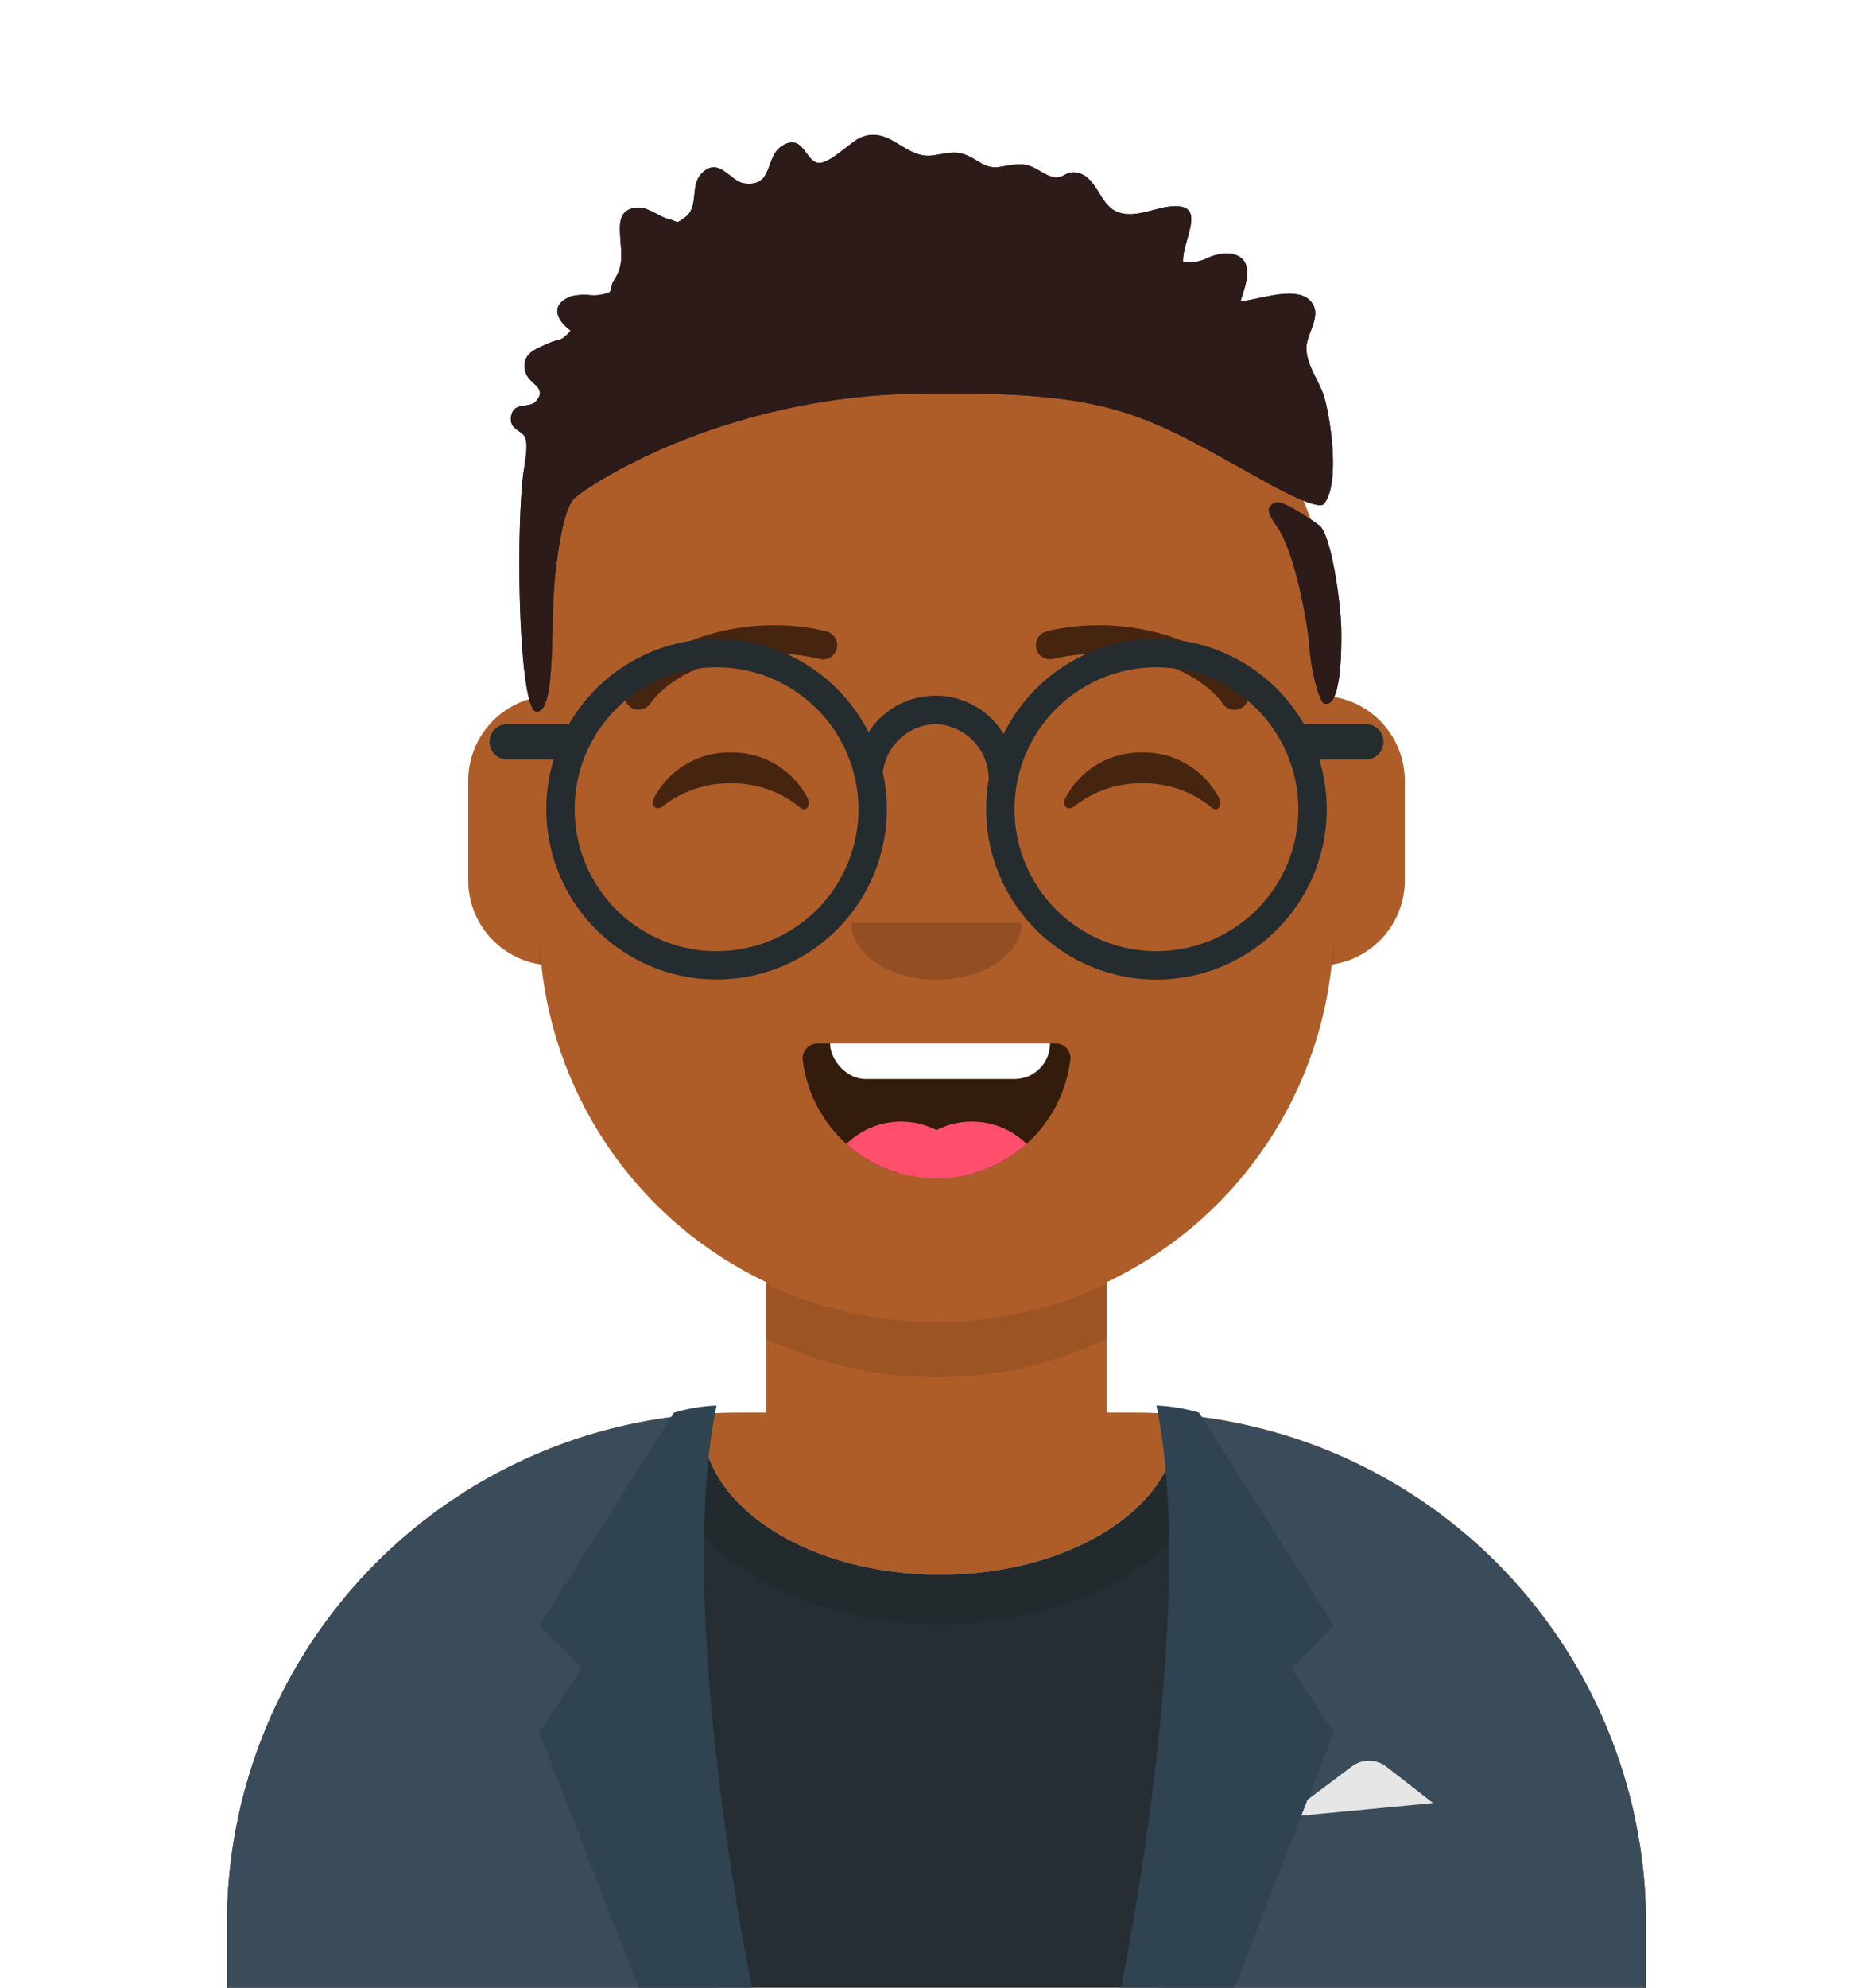
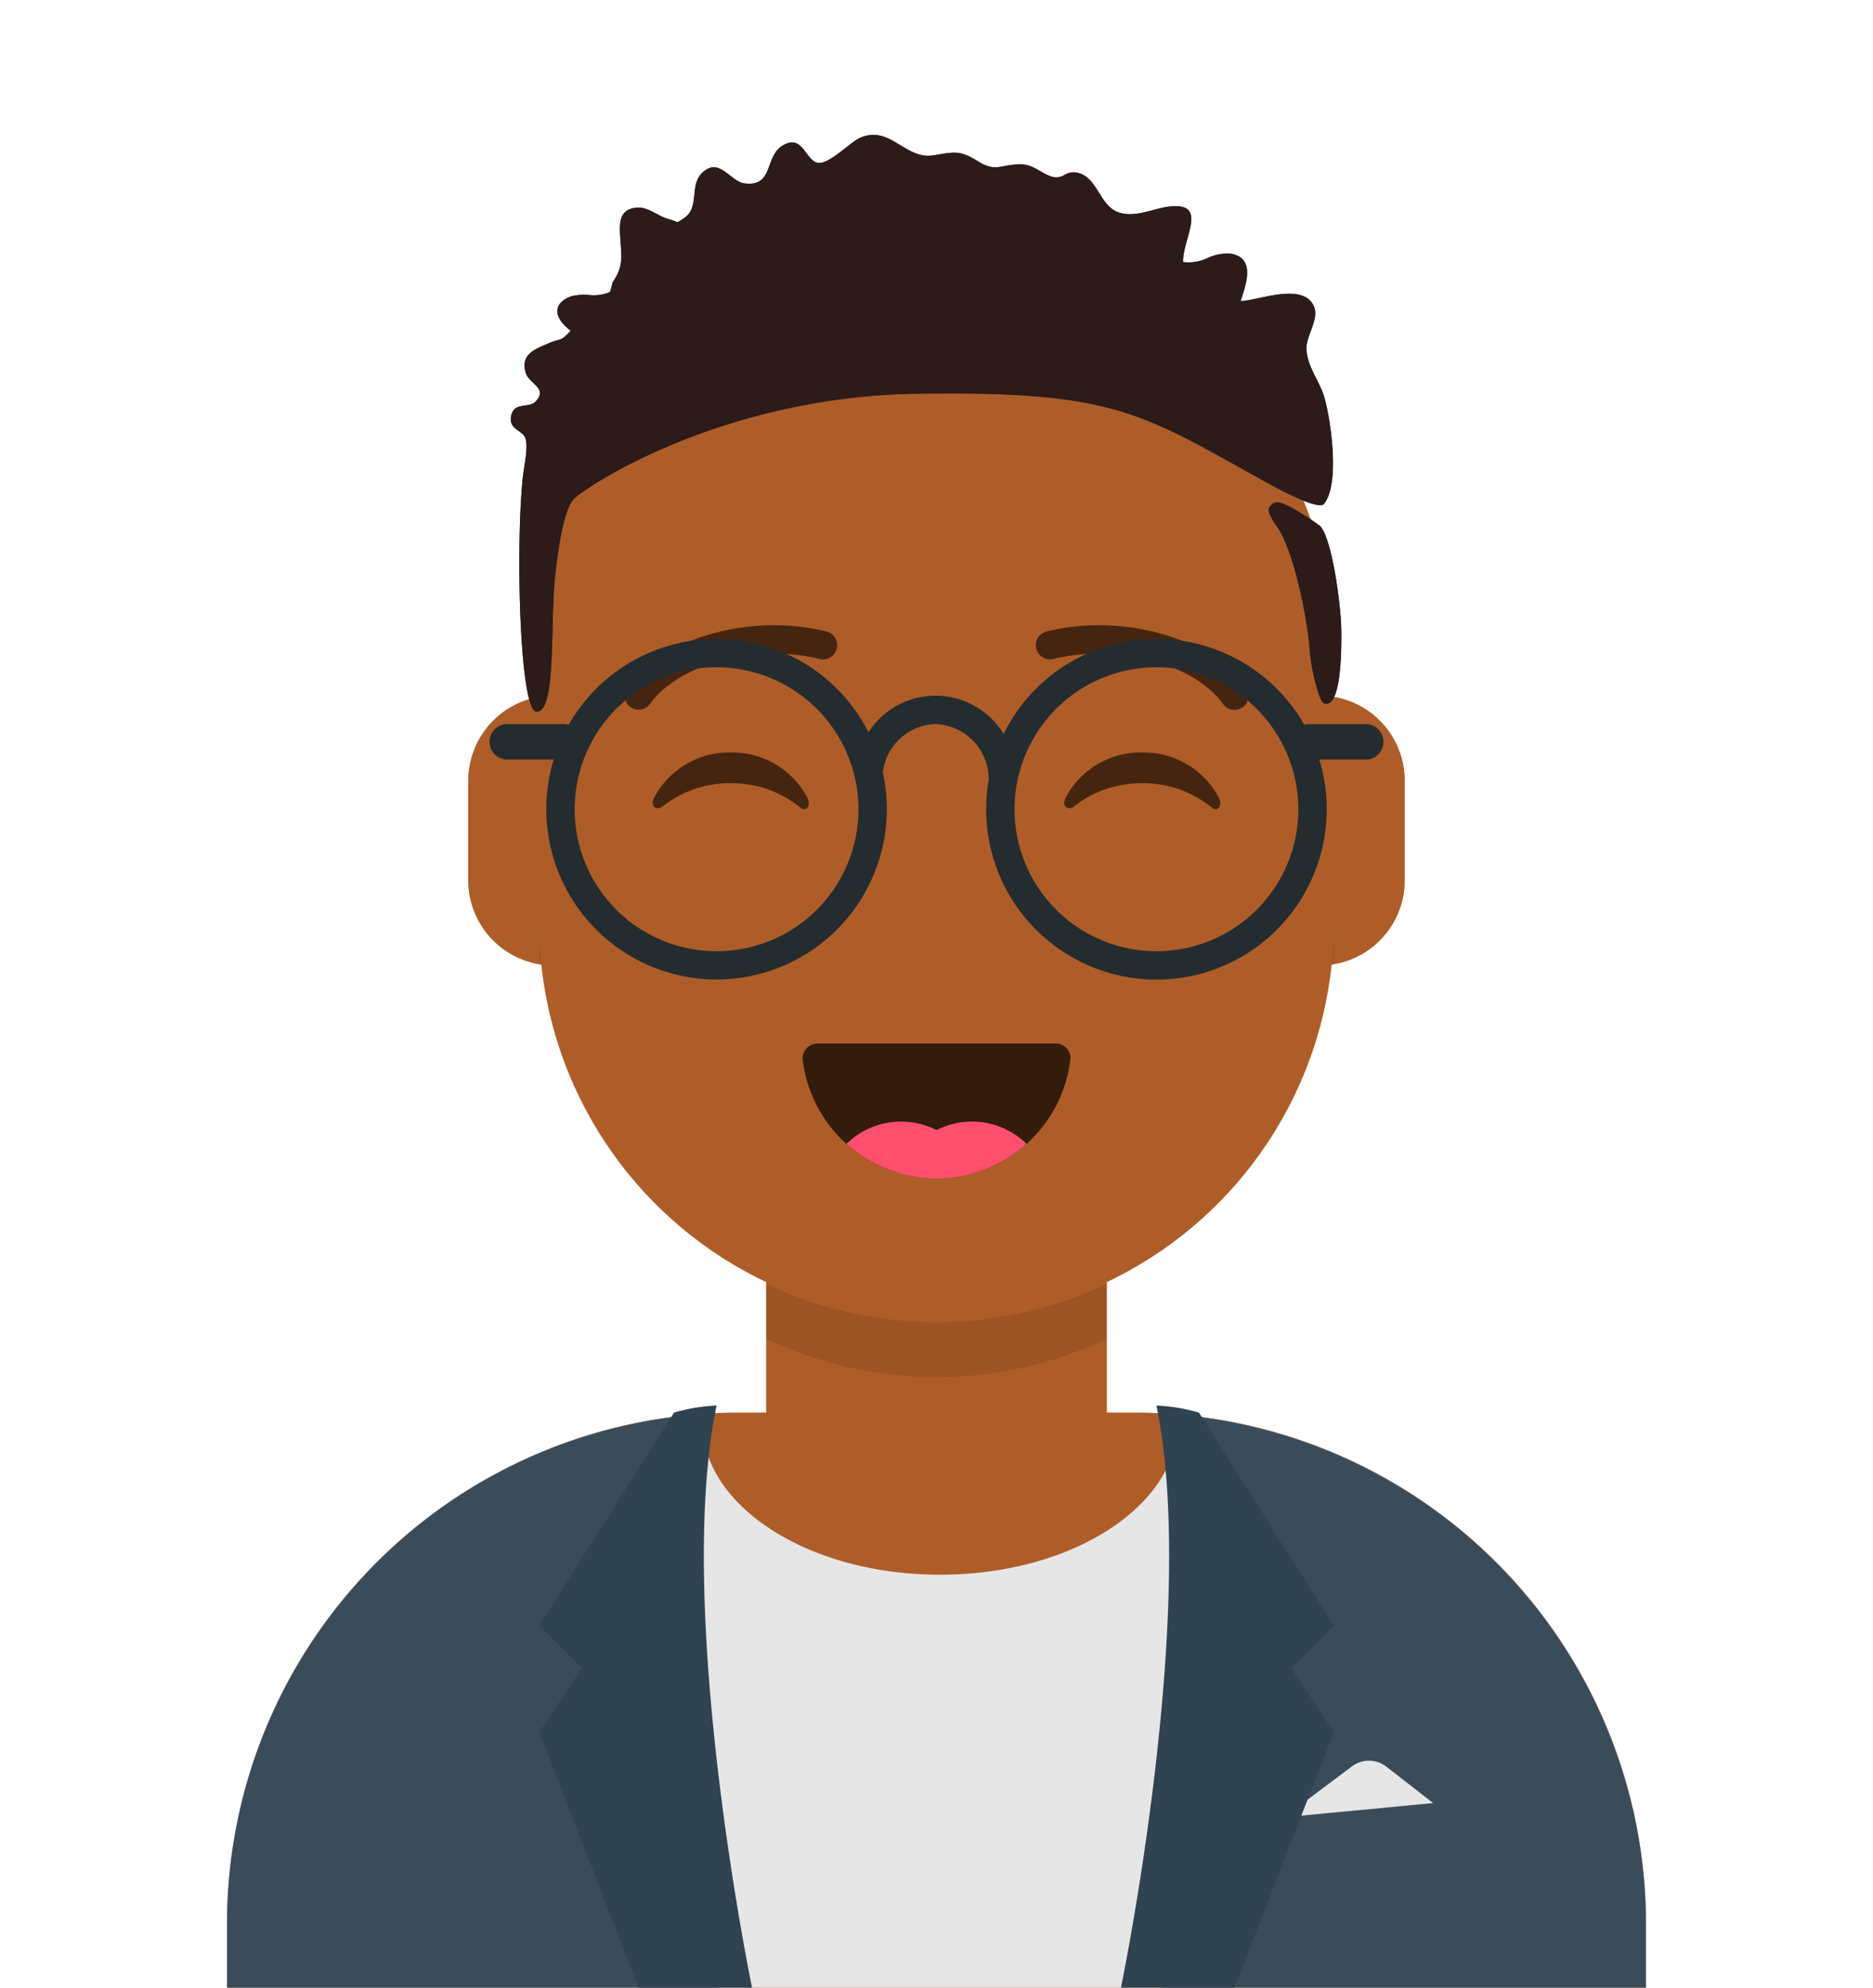
<svg xmlns="http://www.w3.org/2000/svg" width="264" height="280">
  <defs>
    <clipPath id="a">
      <path fill="#d0c6ac" d="M0 244v-9a72 72 0 0 1 72-72h4v-18.389a56.038 56.038 0 0 1-31.694-44.73A12 12 0 0 1 34 88V74a12 12 0 0 1 10-11.834V56a56 56 0 0 1 112 0v6.166A12 12 0 0 1 166 74v14a12 12 0 0 1-10.305 11.881A56.038 56.038 0 0 1 124 144.611V163h4a72 72 0 0 1 72 72v9z" />
    </clipPath>
    <clipPath id="b">
-       <path fill="#e6e6e6" d="M200 81H0v-8.947A71.947 71.947 0 0 1 67.045.22C67.015.59 67 .969 67 1.348c0 5.738 3.485 11.132 9.812 15.189s14.74 6.291 23.689 6.291 17.361-2.234 23.688-6.291S134 7.086 134 1.348c0-.349-.013-.7-.04-1.052A72.006 72.006 0 0 1 200 72.053V81z" />
-     </clipPath>
+       </clipPath>
    <clipPath id="c">
      <path fill="rgba(0,0,0,0.7)" d="M35.118 15.128A19 19 0 0 0 54 32a19 19 0 0 0 18.892-16.96A2.1 2.1 0 0 0 71.043 13H37.087a2.132 2.132 0 0 0-1.969 2.128z" />
    </clipPath>
    <clipPath id="d">
      <path fill="none" d="M0 0h264v280H0z" />
    </clipPath>
    <clipPath id="e">
      <path fill="#2e3257" d="M75.631 100.263c-2.439-.014-2.97-23.786-1.917-33.216.162-1.448.785-4.038.334-5.341-.395-1.138-2.323-1.135-2.015-3.031.349-2.157 2.525-1.085 3.473-2.118 1.794-1.957-.973-2.417-1.433-4.126-.682-2.542 1.29-3.2 3.067-4 1.966-.887 1.711-.108 3.307-1.846-2.132-1.562-2.9-3.691.016-4.833a7.921 7.921 0 0 1 2.5-.2 5.9 5.9 0 0 0 2.934-.374c.254-.191.354-1.28.509-1.5 1.551-2.219 1.168-3.825 1.012-6.316-.13-2.038-.113-3.909 2.328-4.113 1.628-.135 2.952 1.2 4.411 1.587 1.619.435 1.011.752 2.279-.121 2.227-1.534.711-4.521 2.477-6.3 2.422-2.445 4.01 1.139 5.955 1.41 4.223.589 2.867-3.7 5.367-5.271 2.988-1.877 3.277 2.251 5.144 2.4 1.621.121 4.529-2.999 5.938-3.58 2.282-.942 3.938.076 5.617 1.1 1.4.848 2.812 1.7 4.62 1.415 2.889-.45 3.669-.817 6.277.827 2.531 1.6 3.133.454 6 .432 2.023-.02 3.263 1.672 4.957 1.852a2.5 2.5 0 0 0 1.278-.366 2.659 2.659 0 0 1 1.282-.37c3.237.2 3.442 4.382 6.014 5.535 2.35 1.053 5.113-.427 7.445-.7 5.691-.668 1.794 4.648 1.955 7.819a6.167 6.167 0 0 0 3.457-.572 6.536 6.536 0 0 1 3.267-.608c3.5.6 2.18 4.234 1.369 6.68 2.425-.043 8.759-2.737 10.331.707.81 1.777-1.078 4.147-1.048 5.953.044 2.542 1.912 4.644 2.572 7.05.892 3.247 2.163 11.95-.073 14.833-.746.962-5.841-1.74-7.965-2.913-17.846-9.86-21.31-13-49.426-12.586S81.868 69.04 80.784 70.387c-.754.938-1.716 3.441-2.507 10.413s.217 19.463-2.641 19.463zM186.654 99.1c-.752-.234-1.9-4.955-2.065-7.718s-1.733-12.164-4.142-16.49c-.55-.988-2.126-2.723-1.445-3.559.844-1.037 1.664-.436 2.7-.021a38.418 38.418 0 0 1 4.135 2.615c1.757.988 3.148 10.9 3.216 14.689.041 2.242.077 10.533-2.1 10.532a.985.985 0 0 1-.299-.048z" data-name="Dreads With Cut" />
    </clipPath>
    <filter id="f" width="126" height="50" x="69" y="88" filterUnits="userSpaceOnUse">
      <feOffset dy="2" />
      <feGaussianBlur result="blur" />
      <feFlood flood-opacity=".102" />
      <feComposite in2="blur" operator="in" />
      <feComposite in="SourceGraphic" />
    </filter>
  </defs>
  <g data-name="Body">
    <path fill="#d0c6ac" d="M32 280v-9a72 72 0 0 1 72-72h4v-18.389a56.038 56.038 0 0 1-31.694-44.73A12 12 0 0 1 66 124v-14a12 12 0 0 1 10-11.834V92a56 56 0 0 1 112 0v6.166A12 12 0 0 1 198 110v14a12 12 0 0 1-10.305 11.881A56.038 56.038 0 0 1 156 180.611V199h4a72 72 0 0 1 72 72v9z" data-name="Body" />
    <g clip-path="url(#a)" data-name="Body" transform="translate(32 36)">
      <path fill="#ae5d29" d="M-32 0h264v244H-32z" data-name="🎨 Skin" />
      <path fill="rgba(0,0,0,0.1)" d="M100 158a55.825 55.825 0 0 1-39.6-16.4A55.825 55.825 0 0 1 44 102v-7.523a56 56 0 0 0 112-.451V102a56.063 56.063 0 0 1-34.2 51.6A55.65 55.65 0 0 1 100 158z" data-name="Neck Shadow" />
    </g>
  </g>
  <g data-name="👔 Clothes">
    <path fill="#e6e6e6" d="M232 280H32v-8.947a71.947 71.947 0 0 1 67.045-71.833c-.03.37-.045.749-.045 1.128 0 5.738 3.485 11.132 9.812 15.189s14.74 6.291 23.689 6.291 17.361-2.234 23.688-6.291S166 206.086 166 200.348c0-.349-.013-.7-.04-1.052A72.006 72.006 0 0 1 232 271.053V280z" data-name="Clothes" />
    <g clip-path="url(#b)" data-name="Shirt" transform="translate(32 199)">
      <g data-name="↳ Color Fabric">
        <path fill="#262e33" d="M-32-29h264V81H-32z" data-name="🖍Color" />
      </g>
      <ellipse cx="39.635" cy="26.914" fill="rgba(0,0,0,0.16)" data-name="Hola 👋🏼" opacity=".6" rx="39.635" ry="26.914" transform="translate(60.865 -24.066)" />
    </g>
    <path fill="#3a4c5a" d="M232 280h-68.362A155.6 155.6 0 0 0 169 238.5a157.8 157.8 0 0 0-4.771-39.326A72 72 0 0 1 232 271.052v8.947zm-130.638 0H32v-8.948a71.944 71.944 0 0 1 68.785-71.93A157.747 157.747 0 0 0 96 238.5a155.6 155.6 0 0 0 5.361 41.5z" />
    <path fill="#e6e6e6" d="m181 256 9.556-7.167a4 4 0 0 1 4.856.043L202 254z" data-name="Pocket hanky" />
    <path fill="#2f4351" d="M101 198c-6 29 5 82 5 82H90l-14-36 6-9-6-6 19-30a24.864 24.864 0 0 1 6-1z" />
    <path fill="#2f4351" d="M163 198c6 29-5 82-5 82h16l14-36-6-9 6-6-19-30a24.864 24.864 0 0 0-6-1z" data-name="Wing" />
  </g>
  <g data-name="👄 Mouth">
-     <path fill="none" d="M78 134h108v44H78z" data-name="Mouth/Smile background" />
    <g data-name="Group 18">
      <path fill="rgba(0,0,0,0.7)" d="M113.118 149.128A19 19 0 0 0 132 166a19 19 0 0 0 18.892-16.96 2.1 2.1 0 0 0-1.849-2.04h-33.956a2.132 2.132 0 0 0-1.969 2.128z" data-name="Mouth" />
      <g clip-path="url(#c)" data-name="Mask Group 18" transform="translate(78 134)">
-         <rect width="31" height="16" fill="#fff" rx="5" transform="translate(39 2)" />
        <g fill="#ff4f6d" transform="translate(38 24)">
          <circle cx="11" cy="11" r="11" data-name="Tongue" />
          <circle cx="11" cy="11" r="11" data-name="Tongue" transform="translate(10)" />
        </g>
      </g>
    </g>
  </g>
  <g data-name="👃🏽 Nose">
    <path fill="none" d="M104 122h56v24h-56z" data-name="Nose/Default background" />
-     <path fill="rgba(0,0,0,0.16)" d="M120 130c0 4.418 5.373 8 12 8s12-3.582 12-8" />
  </g>
  <g data-name="👁 Eyes">
    <path fill="none" d="M76 90h112v44H76z" data-name="Eyes/Happy 😁 background" />
    <path fill="rgba(0,0,0,0.6)" d="M92.16 112.447A11.947 11.947 0 0 1 103 106a11.953 11.953 0 0 1 10.815 6.407c.551 1.122-.233 2.04-1.025 1.36a15.047 15.047 0 0 0-9.79-3.423 15.126 15.126 0 0 0-9.56 3.228c-.893.728-1.82-.014-1.28-1.125z" />
    <path fill="rgba(0,0,0,0.6)" d="M150.16 112.447A11.947 11.947 0 0 1 161 106a11.953 11.953 0 0 1 10.815 6.407c.551 1.122-.233 2.04-1.025 1.36a15.047 15.047 0 0 0-9.79-3.423 15.126 15.126 0 0 0-9.56 3.228c-.893.728-1.82-.014-1.28-1.125z" data-name="Squint" />
  </g>
  <g data-name="✏️ Eyebrow">
    <g fill="rgba(0,0,0,0.6)" data-name="I Browse">
      <path d="M91.63 99.158c3.915-5.509 14.648-8.6 23.893-6.327a2 2 0 1 0 .954-3.885c-10.736-2.636-23.165.941-28.107 7.895a2 2 0 0 0 3.26 2.317z" />
      <path d="M172.37 99.158c-3.915-5.509-14.648-8.6-23.893-6.327a2 2 0 0 1-2.419-1.465 2 2 0 0 1 1.465-2.42c10.736-2.636 23.165.941 28.107 7.895a2 2 0 0 1-.472 2.789 2 2 0 0 1-2.788-.472z" data-name="Eyebrow" />
    </g>
  </g>
  <path fill="none" d="M0 0h264v280H0z" data-name="Mask" />
  <g clip-path="url(#d)" data-name="Top">
    <path fill="#2e3257" d="M75.631 100.263c-2.439-.014-2.97-23.786-1.917-33.216.162-1.448.785-4.038.334-5.341-.395-1.138-2.323-1.135-2.015-3.031.349-2.157 2.525-1.085 3.473-2.118 1.794-1.957-.973-2.417-1.433-4.126-.682-2.542 1.29-3.2 3.067-4 1.966-.887 1.711-.108 3.307-1.846-2.132-1.562-2.9-3.691.016-4.833a7.921 7.921 0 0 1 2.5-.2 5.9 5.9 0 0 0 2.934-.374c.254-.191.354-1.28.509-1.5 1.551-2.219 1.168-3.825 1.012-6.316-.13-2.038-.113-3.909 2.328-4.113 1.628-.135 2.952 1.2 4.411 1.587 1.619.435 1.011.752 2.279-.121 2.227-1.534.711-4.521 2.477-6.3 2.422-2.445 4.01 1.139 5.955 1.41 4.223.589 2.867-3.7 5.367-5.271 2.988-1.877 3.277 2.251 5.144 2.4 1.621.121 4.529-2.999 5.938-3.58 2.282-.942 3.938.076 5.617 1.1 1.4.848 2.812 1.7 4.62 1.415 2.889-.45 3.669-.817 6.277.827 2.531 1.6 3.133.454 6 .432 2.023-.02 3.263 1.672 4.957 1.852a2.5 2.5 0 0 0 1.278-.366 2.659 2.659 0 0 1 1.282-.37c3.237.2 3.442 4.382 6.014 5.535 2.35 1.053 5.113-.427 7.445-.7 5.691-.668 1.794 4.648 1.955 7.819a6.167 6.167 0 0 0 3.457-.572 6.536 6.536 0 0 1 3.267-.608c3.5.6 2.18 4.234 1.369 6.68 2.425-.043 8.759-2.737 10.331.707.81 1.777-1.078 4.147-1.048 5.953.044 2.542 1.912 4.644 2.572 7.05.892 3.247 2.163 11.95-.073 14.833-.746.962-5.841-1.74-7.965-2.913-17.846-9.86-21.31-13-49.426-12.586S81.868 69.04 80.784 70.387c-.754.938-1.716 3.441-2.507 10.413s.217 19.463-2.641 19.463zM186.654 99.1c-.752-.234-1.9-4.955-2.065-7.718s-1.733-12.164-4.142-16.49c-.55-.988-2.126-2.723-1.445-3.559.844-1.037 1.664-.436 2.7-.021a38.418 38.418 0 0 1 4.135 2.615c1.757.988 3.148 10.9 3.216 14.689.041 2.242.077 10.533-2.1 10.532a.985.985 0 0 1-.299-.048z" data-name="Dreads With Cut" />
    <g data-name="Hair">
      <g clip-path="url(#e)" data-name="↳ 💈Hair Color">
        <path fill="#2c1b18" d="M0 0h264v280H0z" data-name="Color" />
      </g>
    </g>
    <g data-name="↳ 👓 Accessory" filter="url(#f)">
      <path fill="#252c2f" d="M163 136a24 24 0 0 1-24-24 24.255 24.255 0 0 1 .36-4.166 7.789 7.789 0 0 0-7.498-7.834 7.706 7.706 0 0 0-7.421 6.832A24.141 24.141 0 0 1 125 112a24 24 0 1 1-46.963-7H71.5a2.5 2.5 0 1 1 0-5h8a2.491 2.491 0 0 1 .66.088 24.007 24.007 0 0 1 42.256 1.067 11.238 11.238 0 0 1 19.048.239 24.006 24.006 0 0 1 42.376-1.307 2.493 2.493 0 0 1 .66-.087h8a2.5 2.5 0 0 1 0 5h-6.537A24.007 24.007 0 0 1 163 136zm0-44a20 20 0 1 0 20 20 20.023 20.023 0 0 0-20-20zm-62 0a20 20 0 1 0 20 20 20.023 20.023 0 0 0-20-20z" data-name="Lennon Glasses" />
    </g>
  </g>
</svg>